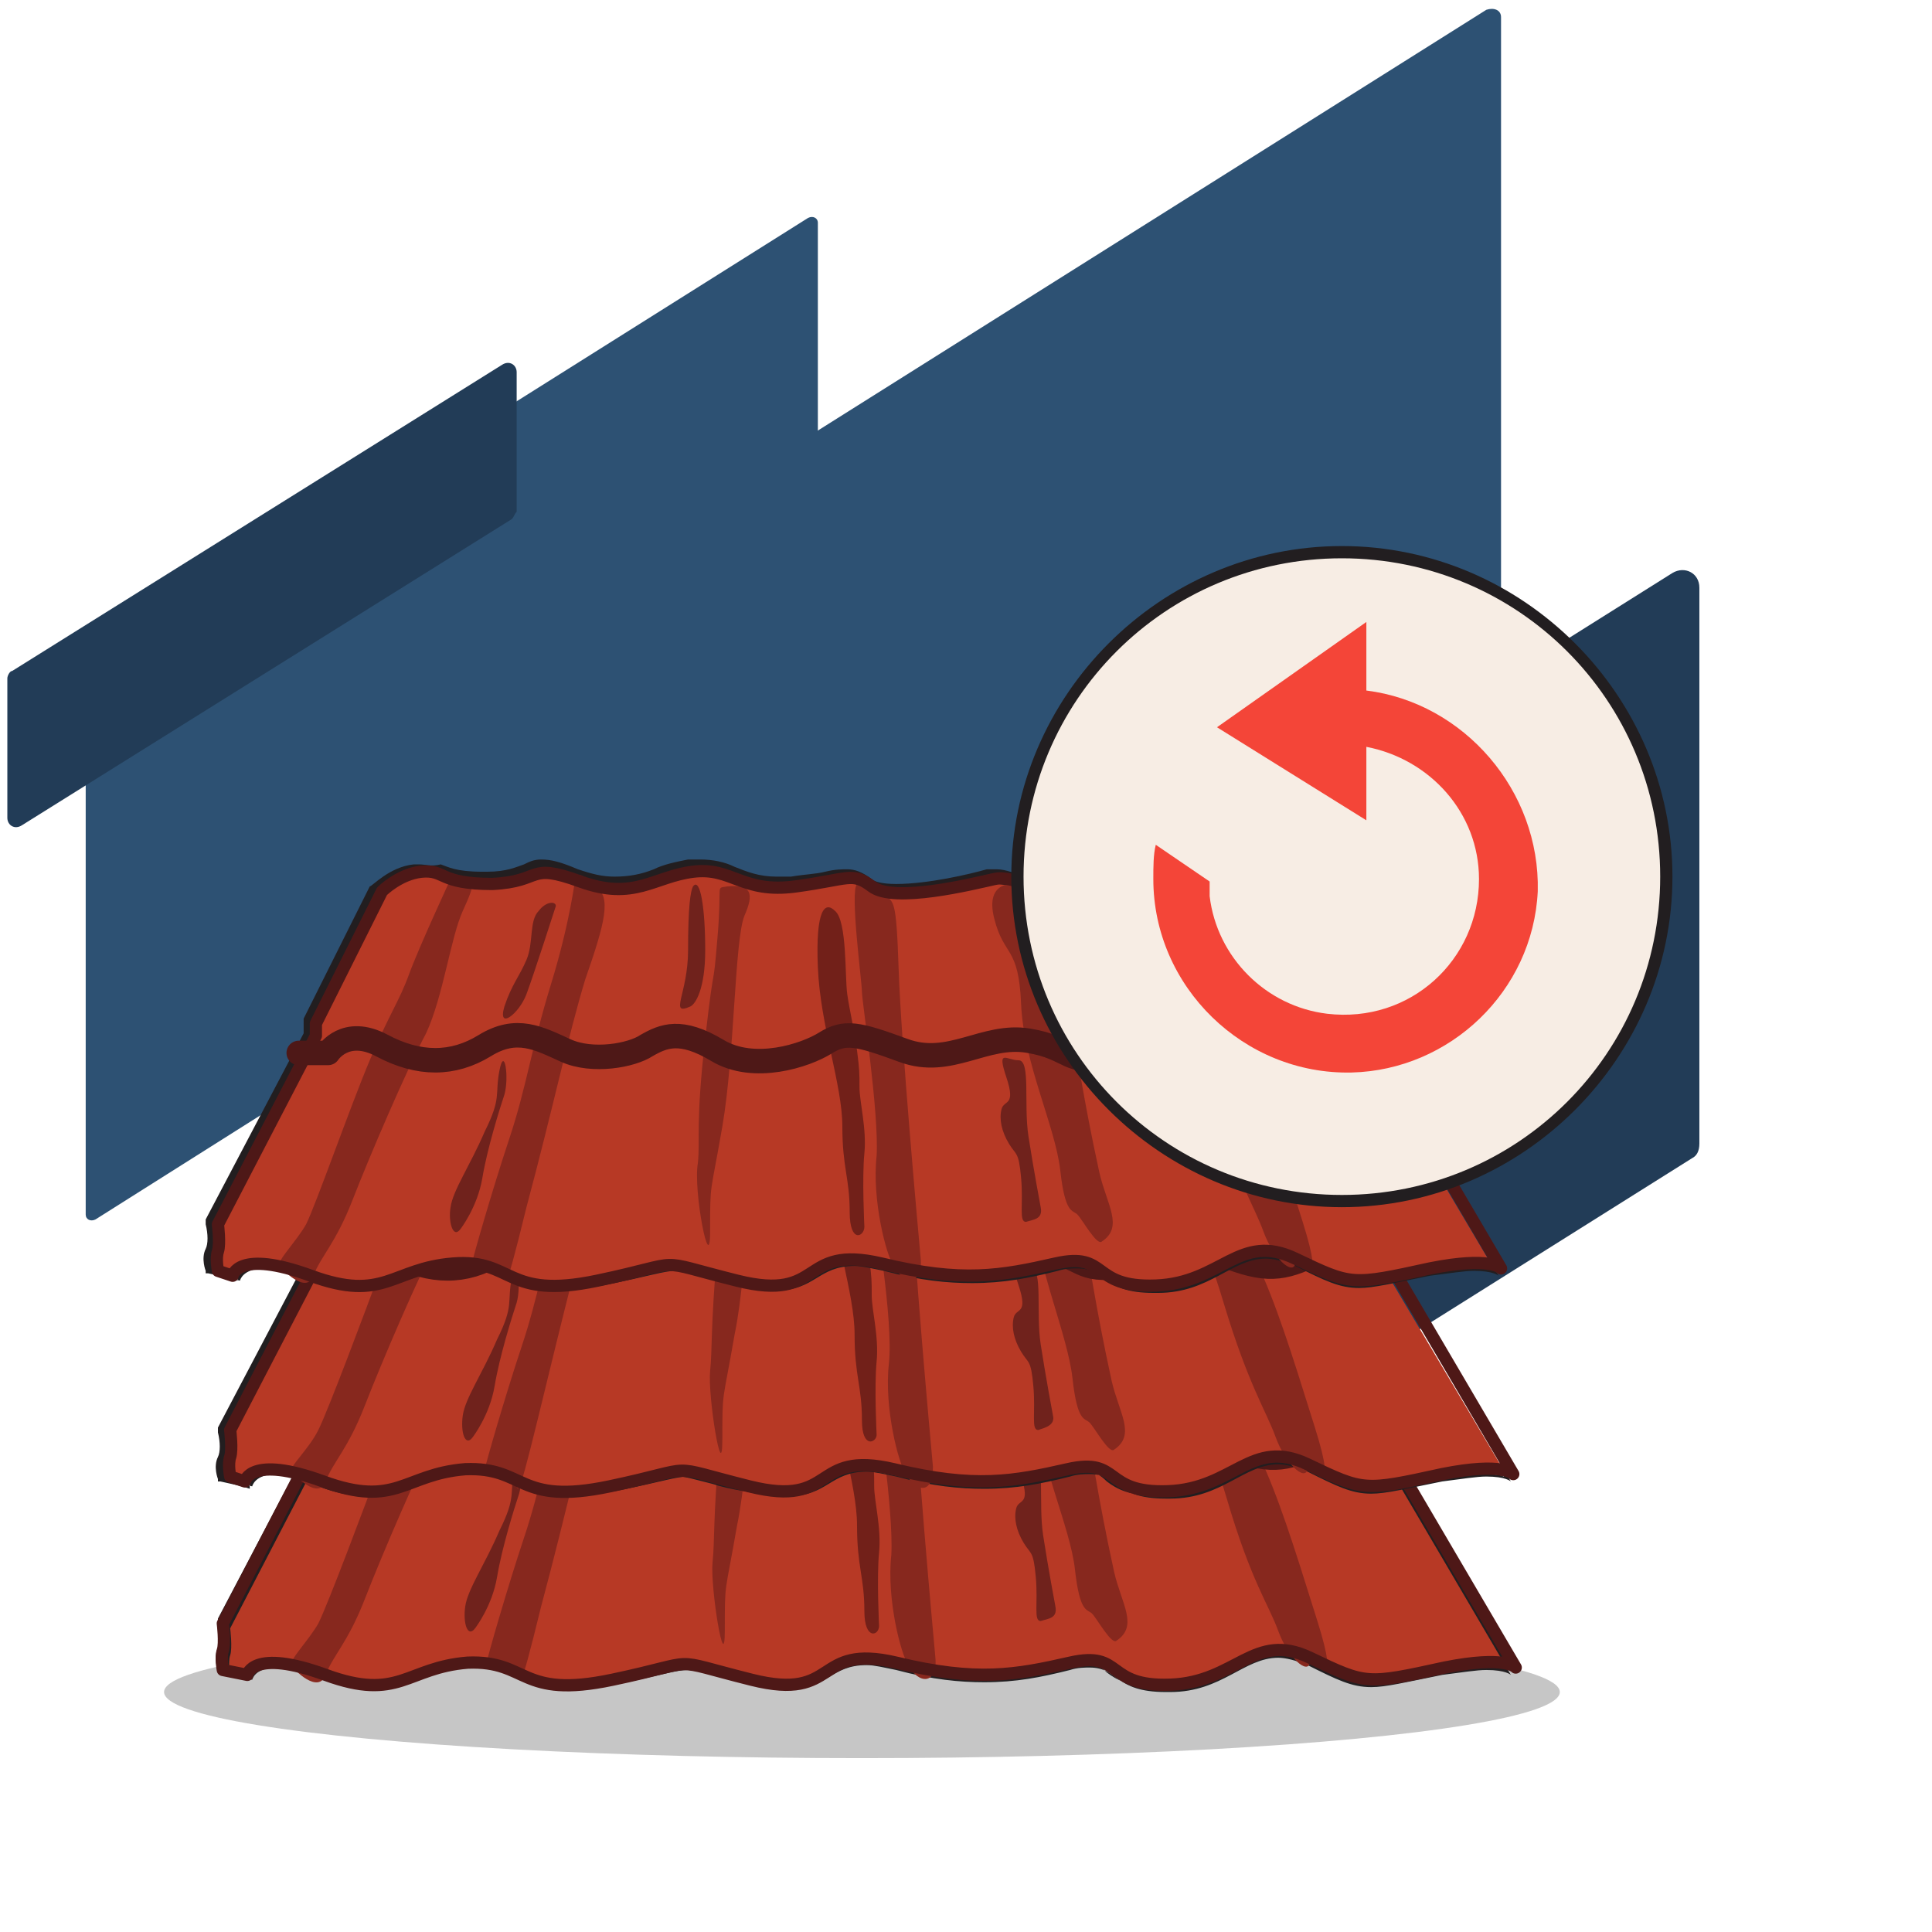
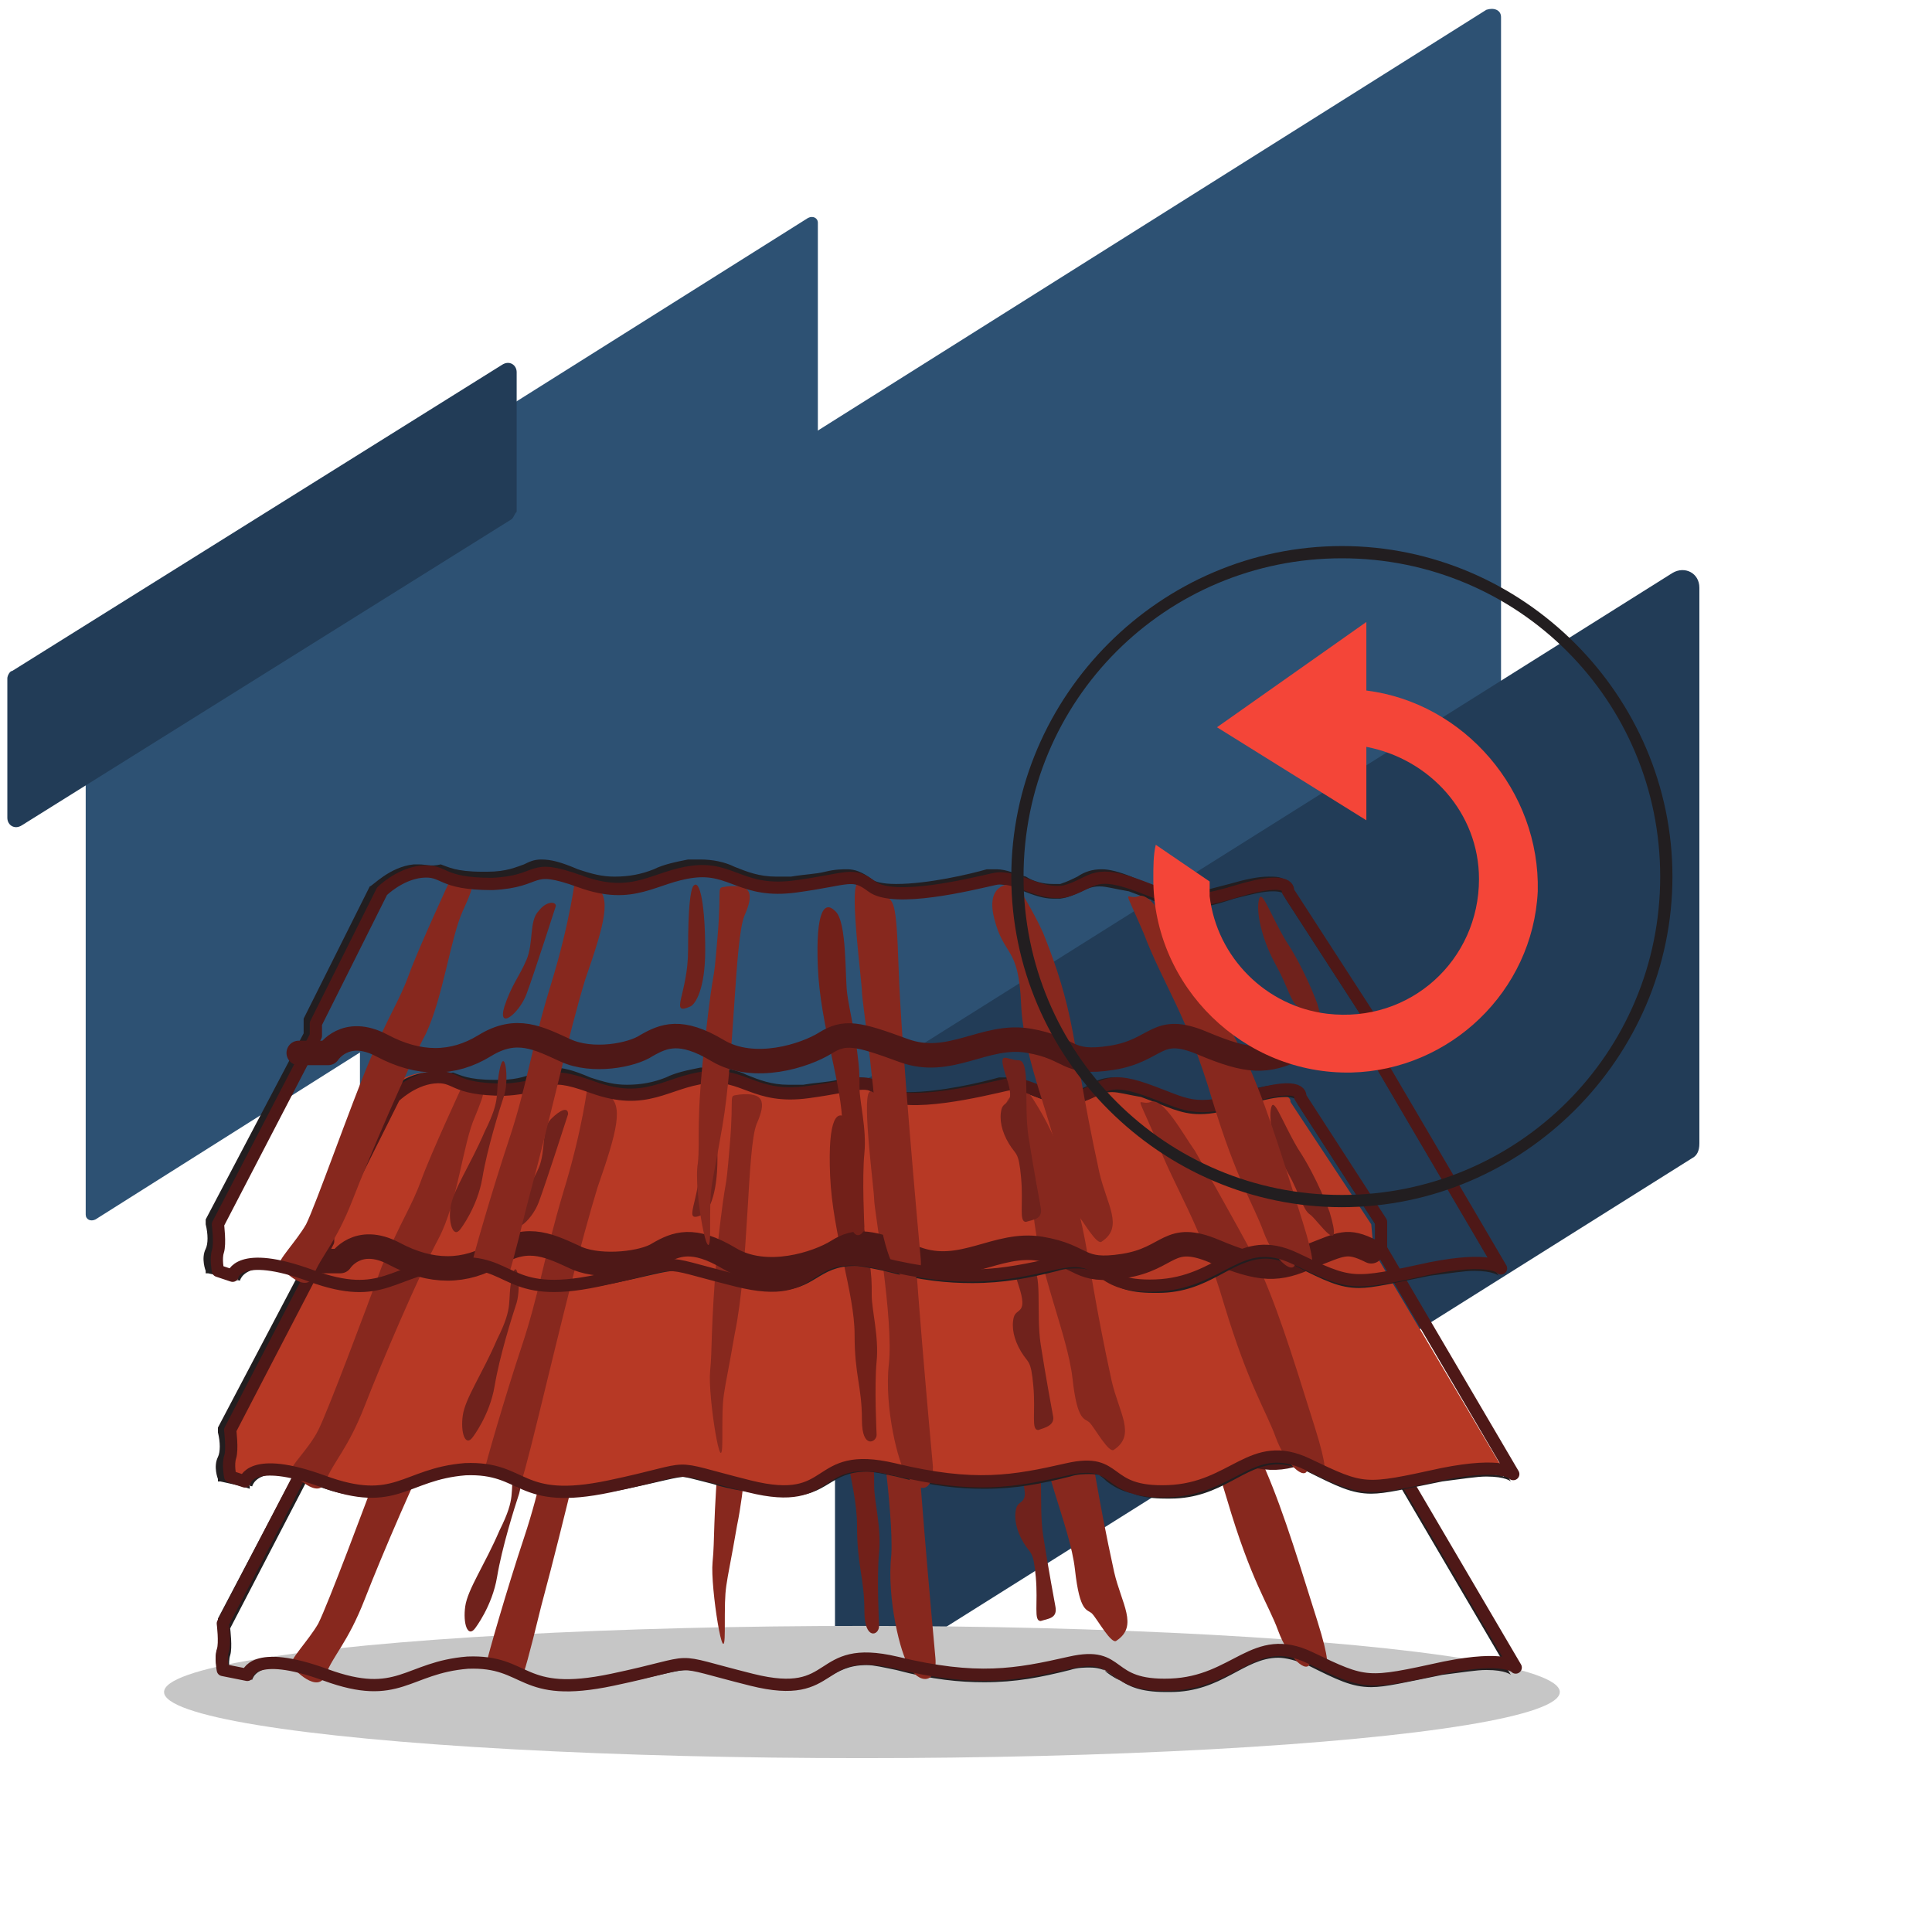
<svg xmlns="http://www.w3.org/2000/svg" version="1.1" id="Слой_1" x="0px" y="0px" viewBox="0 0 78.9 78.9" style="enable-background:new 0 0 78.9 78.9;" xml:space="preserve">
  <style type="text/css">
	.st0{fill:#2D5173;}
	.st1{fill:#223C57;}
	.st2{fill:#C6C6C6;}
	.st3{fill:#B73925;}
	.st4{fill:#221E20;}
	.st5{fill:#722019;}
	.st6{fill:#87281E;}
	.st7{fill:none;stroke:#4E1817;stroke-width:0.5;stroke-linecap:round;stroke-linejoin:round;stroke-miterlimit:10;}
	.st8{fill:none;stroke:#4E1817;stroke-linecap:round;stroke-linejoin:round;stroke-miterlimit:10;}
	.st9{fill:#70221C;}
	.st10{fill:#F7EDE4;}
	.st11{fill:#F44538;}
</style>
  <title>Group 43</title>
  <desc>Created with Sketch.</desc>
  <g>
    <path class="st0" d="M33.2,31.3L3.9,49.8c-0.2,0.1-0.4,0-0.4-0.2V27.6c0-0.1,0-0.2,0.1-0.2L33,8.9c0.2-0.1,0.4,0,0.4,0.2v21.9   C33.4,31.2,33.3,31.3,33.2,31.3z" />
    <path class="st0" d="M60.7,0.4L7,34.2c-0.1,0.1-0.2,0.2-0.2,0.3v12.2c0,0.3,0.3,0.5,0.6,0.3l7.3-4.6v16c0,0.4,0.5,0.7,0.8,0.4   l45.6-29c0.2-0.1,0.2-0.3,0.2-0.4V13v-0.3V0.7C61.3,0.4,61,0.3,60.7,0.4z" />
    <path class="st1" d="M69.1,47.3L35.2,68.6c-0.5,0.3-1.1,0-1.1-0.6V45.3c0-0.2,0.1-0.5,0.3-0.6l33.9-21.3c0.5-0.3,1.1,0,1.1,0.6   v22.7C69.4,47,69.3,47.2,69.1,47.3z" />
    <path class="st1" d="M20.9,21.2l-20,12.5c-0.3,0.2-0.6,0-0.6-0.3v-5.7c0-0.1,0.1-0.3,0.2-0.3l20-12.5c0.3-0.2,0.6,0,0.6,0.3v5.7   C21,21,21,21.1,20.9,21.2z" />
  </g>
  <ellipse class="st2" cx="35.2" cy="69.1" rx="28.5" ry="2.7" />
  <g>
    <g>
      <g>
        <g>
-           <path class="st3" d="M47.5,68.9c-1.2,0-1.7-0.3-2.1-0.6c-0.3-0.2-0.5-0.4-1-0.4c-0.2,0-0.5,0-0.8,0.1c-1.1,0.2-2.2,0.5-3.5,0.5      c-1.1,0-2.2-0.2-3.7-0.5c-0.5-0.1-0.9-0.2-1.2-0.2c-0.7,0-1.1,0.2-1.5,0.5c-0.4,0.3-0.9,0.5-1.7,0.5c-0.4,0-0.9-0.1-1.4-0.2      s-0.9-0.2-1.3-0.3c-0.8-0.2-1.1-0.3-1.4-0.3c-0.3,0-0.5,0.1-1.1,0.2c-0.4,0.1-1,0.3-1.9,0.4c-0.7,0.1-1.3,0.2-1.8,0.2      c-1,0-1.5-0.2-2-0.5c-0.5-0.2-1-0.4-1.8-0.4c-0.1,0-0.2,0-0.3,0c-0.9,0.1-1.5,0.3-2.1,0.5c-0.5,0.2-1.1,0.4-1.7,0.4      c-0.6,0-1.2-0.1-2-0.4c-0.9-0.3-1.6-0.5-2.1-0.5c-0.8,0-0.9,0.4-0.9,0.4v0.1l-1.1-0.3V68c0,0-0.1-0.5,0-0.9c0.1-0.2,0-0.7,0-1      l4-7.7L13,58l2.7-5.5c0.1-0.1,0.7-0.8,1.7-0.9c0.1,0,0.2,0,0.2,0c0.3,0,0.5,0.1,0.7,0.2c0.3,0.1,0.7,0.3,1.8,0.3h0.2      c0.9,0,1.3-0.2,1.6-0.3c0.2-0.1,0.4-0.2,0.7-0.2s0.8,0.1,1.4,0.4c0.6,0.2,1.1,0.3,1.5,0.3c0.6,0,1.1-0.2,1.6-0.3      c0.4-0.1,0.9-0.3,1.4-0.4c0.2,0,0.3,0,0.4,0c0.6,0,1,0.2,1.4,0.3c0.5,0.2,1,0.4,1.7,0.4c0.2,0,0.4,0,0.6,0      c0.6-0.1,1.1-0.2,1.4-0.2c0.4-0.1,0.6-0.1,0.8-0.1c0.3,0,0.6,0.1,1,0.4c0.2,0.1,0.6,0.2,1.1,0.2c1.2,0,3-0.4,3.7-0.6      c0.2,0,0.3,0,0.4,0c0.4,0,0.7,0.1,1.1,0.3c0.4,0.1,0.8,0.3,1.2,0.3c0.1,0,0.2,0,0.3,0c0.3-0.1,0.5-0.2,0.7-0.3      c0.3-0.1,0.5-0.2,0.9-0.2c0.3,0,0.7,0.1,1.2,0.3c0.3,0.1,0.5,0.2,0.7,0.3c0.6,0.2,1,0.4,1.6,0.4c0.5,0,1-0.1,1.8-0.4      c0.7-0.2,1.2-0.3,1.6-0.3c0.3,0,0.5,0.1,0.6,0.2c0.1,0.1,0.1,0.1,0.1,0.2l3.3,5l0.1,1.1l5.4,9.1l-0.2,0.1c0,0-0.2-0.2-0.9-0.2      c-0.5,0-1.1,0.1-1.8,0.2h-0.2c-1.4,0.3-2.1,0.4-2.7,0.4c-0.8,0-1.4-0.3-2.7-0.9c-0.4-0.2-0.8-0.3-1.2-0.3      c-0.6,0-1.1,0.3-1.7,0.6c-0.7,0.4-1.5,0.8-2.7,0.8V68.9z" />
          <g>
            <path class="st4" d="M17.6,51.9c0.7,0,0.7,0.5,2.5,0.5c0.1,0,0.1,0,0.2,0c1.5,0,1.6-0.4,2.2-0.4c0.3,0,0.7,0.1,1.4,0.3       c0.6,0.2,1.1,0.3,1.6,0.3c1.1,0,1.9-0.5,3-0.7c0.1,0,0.3,0,0.4,0c1.1,0,1.7,0.7,3.1,0.7c0.2,0,0.4,0,0.7,0       c1.3-0.1,1.8-0.3,2.3-0.3c0.3,0,0.5,0.1,0.9,0.4c0.2,0.2,0.7,0.3,1.2,0.3c1.3,0,3.1-0.4,3.8-0.6c0.1,0,0.2,0,0.3,0       c0.7,0,1.5,0.6,2.3,0.6c0.1,0,0.2,0,0.3,0c0.7-0.1,1-0.5,1.6-0.5c0.3,0,0.6,0.1,1.2,0.2c1.1,0.4,1.6,0.7,2.4,0.7       c0.5,0,1-0.1,1.9-0.4c0.8-0.2,1.2-0.3,1.6-0.3c0.6,0,0.5,0.3,0.5,0.3l3.3,5.1v1.1l5.4,9.2c0,0-0.2-0.2-1-0.2       c-0.4,0-1,0.1-1.8,0.2c-1.5,0.3-2.3,0.5-2.9,0.5c-0.8,0-1.4-0.3-2.6-0.9c-0.5-0.2-0.9-0.3-1.2-0.3c-1.4,0-2.3,1.4-4.4,1.4       c-0.1,0-0.1,0-0.2,0c-2.1,0-1.9-1-3.1-1c-0.2,0-0.5,0-0.8,0.1c-1.2,0.3-2.2,0.5-3.5,0.5c-1,0-2.1-0.1-3.6-0.5       c-0.5-0.1-0.9-0.2-1.2-0.2c-1.5,0-1.6,1-3.2,1c-0.4,0-0.8-0.1-1.4-0.2c-1.7-0.4-2.2-0.6-2.7-0.6s-1,0.2-3,0.6       c-0.7,0.1-1.3,0.2-1.8,0.2c-1.8,0-2-0.9-3.8-0.9c-0.1,0-0.2,0-0.3,0c-1.8,0.1-2.5,0.9-3.9,0.9c-0.5,0-1.1-0.1-1.9-0.4       c-1-0.4-1.7-0.5-2.1-0.5c-0.9,0-1,0.5-1,0.5l-0.9-0.2c0,0-0.1-0.5,0-0.8c0.1-0.3,0-1.1,0-1.1l4-7.7v-0.5l2.7-5.4       c0,0,0.7-0.7,1.6-0.8C17.5,51.9,17.6,51.9,17.6,51.9 M17.6,51.6c-0.1,0-0.1,0-0.2,0c-1,0.1-1.7,0.9-1.8,0.9l0,0l0,0l-2.7,5.4       V58v0.1v0.4l-4,7.6v0.1v0.1c0.1,0.4,0.1,0.8,0,1c-0.2,0.4,0,0.9,0,0.9v0.1H9l0.9,0.2l0.3,0.1v-0.3c0,0,0.1-0.3,0.8-0.3       c0.5,0,1.2,0.2,2,0.5c0.8,0.3,1.4,0.4,2,0.4c0.7,0,1.2-0.2,1.8-0.4c0.6-0.2,1.2-0.4,2.1-0.5c0.1,0,0.2,0,0.3,0       c0.8,0,1.3,0.2,1.7,0.4c0.5,0.2,1.1,0.5,2.1,0.5c0.5,0,1.1-0.1,1.8-0.2c0.9-0.2,1.5-0.3,1.9-0.4c0.5-0.1,0.8-0.2,1-0.2       c0.3,0,0.6,0.1,1.4,0.3c0.3,0.1,0.7,0.2,1.3,0.3s1,0.2,1.5,0.2c0.9,0,1.4-0.3,1.8-0.6c0.4-0.3,0.7-0.5,1.4-0.5       c0.3,0,0.7,0.1,1.2,0.2c1.4,0.3,2.6,0.5,3.7,0.5c1.3,0,2.4-0.2,3.5-0.5c0.3-0.1,0.5-0.1,0.7-0.1c0.5,0,0.7,0.1,1,0.4       c0.4,0.3,0.9,0.6,2.2,0.6c0.1,0,0.1,0,0.2,0c1.2,0,2.1-0.5,2.8-0.9c0.6-0.3,1.1-0.6,1.6-0.6c0.3,0,0.7,0.1,1.1,0.3       c1.2,0.6,1.8,0.9,2.7,0.9c0.6,0,1.4-0.2,2.8-0.4h0.2c0.7-0.1,1.3-0.2,1.8-0.2c0.7,0,0.8,0.1,0.8,0.1l0.4-0.3l-5.4-9.1v-1v-0.1       v-0.1l-3.3-5c0-0.1,0-0.2-0.1-0.2c-0.1-0.2-0.4-0.2-0.7-0.2c-0.4,0-0.9,0.1-1.6,0.3c-0.8,0.2-1.4,0.4-1.8,0.4       c-0.5,0-0.9-0.2-1.5-0.4c-0.2-0.1-0.5-0.2-0.7-0.3c-0.5-0.2-0.9-0.3-1.2-0.3c-0.4,0-0.7,0.1-1,0.3c-0.2,0.1-0.4,0.2-0.7,0.3       c-0.1,0-0.2,0-0.3,0c-0.4,0-0.8-0.1-1.1-0.3c-0.4-0.1-0.8-0.3-1.2-0.3c-0.1,0-0.2,0-0.3,0h-0.1c-0.7,0.2-2.4,0.6-3.7,0.6       c-0.6,0-0.9-0.1-1-0.2c-0.4-0.3-0.7-0.4-1-0.4c-0.2,0-0.5,0-0.9,0.1s-0.8,0.1-1.4,0.2c-0.2,0-0.4,0-0.6,0       c-0.7,0-1.2-0.2-1.7-0.4c-0.4-0.2-0.9-0.3-1.4-0.3c-0.1,0-0.3,0-0.5,0c-0.5,0.1-1,0.2-1.4,0.4c-0.5,0.2-1,0.3-1.6,0.3       c-0.5,0-0.9-0.1-1.5-0.3c-0.7-0.3-1.1-0.4-1.5-0.4c-0.3,0-0.5,0.1-0.7,0.2c-0.3,0.1-0.7,0.3-1.5,0.3h-0.2       c-1.1,0-1.4-0.2-1.7-0.3C18.2,51.7,18,51.6,17.6,51.6L17.6,51.6z" />
          </g>
        </g>
        <path class="st5" d="M35.9,66.4c0,0-0.1-2,0-3s-0.2-2.1-0.2-2.7s0-0.7-0.1-1.5c-0.1-0.9-0.3-1.6-0.4-2.3c-0.1-0.7,0-3-0.5-3.4     c-0.4-0.4-0.8-0.1-0.7,2.3c0.1,2.4,1,4.8,1,6.5s0.3,2.1,0.3,3.5C35.3,67,35.9,66.8,35.9,66.4z" />
        <g>
          <path class="st6" d="M18.9,52.2c0,0-1.3,2.8-1.7,3.9c-0.4,1.1-0.8,1.6-1.6,3.5c-0.7,1.9-2.2,5.9-2.6,6.7      c-0.4,0.7-1.2,1.5-1.1,1.7c0.1,0.2,1.1,1.2,1.4,0.4c0.3-0.8,0.9-1.3,1.6-3.1c0.7-1.8,2.2-5.3,3-6.8c0.7-1.5,1-3.9,1.5-5      C19.9,52.4,20.2,51.9,18.9,52.2z" />
          <path class="st6" d="M24.1,52.1c0,0-0.2,1.8-1,4.4c-0.8,2.7-1,4.2-1.7,6.3s-1.5,4.9-1.5,5s1,0.6,1.2,0.6s0,1.3,1-2.8      c1.1-4.1,1.7-7,2.4-9.3c0.8-2.3,1.1-3.4,0.4-3.8C24.3,52,24.4,52,24.1,52.1z" />
          <path class="st6" d="M30.3,52.5c-0.5,0.1-0.2-0.2-0.4,2.1c-0.2,2.4-0.1,0.6-0.5,4.1c-0.3,3.6-0.2,4.1-0.3,5.1      c-0.1,1,0.5,4.7,0.5,2.8c0-2.1,0-1.4,0.5-4.3c0.6-2.9,0.5-7.6,0.9-8.6C31.4,52.8,31.3,52.4,30.3,52.5z" />
          <path class="st6" d="M37.1,68c-0.3-0.4-0.9-2.7-0.7-4.5c0.1-1.8-0.6-6.3-0.6-6.7s-0.5-4.1-0.2-4.4c0.3-0.3,0.7,0,1.1,0.4      c0.4,0.4,0.5,0.1,0.6,3.1c0.1,3.1,0.8,10.7,0.9,11.8S37.5,68.8,37.1,68z" />
          <path class="st6" d="M42.1,52.4c0,0-1.3-0.2-0.9,1.4c0.4,1.6,1,1.1,1.1,3.5s1.4,5,1.6,6.8c0.2,1.8,0.5,1.6,0.7,1.8      c0.2,0.2,0.8,1.3,1,1.1c0.9-0.6,0.2-1.5-0.1-2.8c-0.7-3.2-0.9-4.9-1.2-6.3s-0.7-2.5-1.1-3.5C42.8,53.5,42.1,52.4,42.1,52.4z" />
          <path class="st6" d="M48.9,54.9c-0.5-0.7-1.3-2.2-1.8-2s-0.7-0.6,0.2,1.5c0.8,2.1,1.8,3.4,2.8,6.8s1.7,4.3,2.1,5.4      c0.4,1.1,1.2,1.8,1.3,1.3s1.3,1.5,0.3-1.7c-1-3.2-1.6-5.1-2.4-6.8C50.5,57.6,48.9,54.9,48.9,54.9z" />
        </g>
        <path class="st7" d="M10.1,68.4c0,0,0.2-1.1,3.2,0s3.3-0.3,5.8-0.5c2.5-0.1,2.1,1.5,5.9,0.7c3.8-0.8,2.1-0.9,5.7,0     c3.6,0.9,2.5-1.5,5.9-0.7c3.3,0.8,4.9,0.5,7.1,0c2.2-0.5,1.4,1,4.1,0.9c2.7-0.1,3.4-2.2,5.7-1.1c2.3,1.1,2.3,1.1,5.5,0.4     c2.5-0.5,2.9,0,2.9,0l-5.4-9.2v-1.1l-3.3-5.1c0,0,0.2-0.7-2.1,0s-2.5,0.3-4.2-0.3s-1.7,0-2.8,0.3s-2-0.7-2.9-0.5s-4.1,1-5,0.3     c-0.8-0.6-0.9-0.3-3.1,0s-2.6-0.8-4.2-0.6s-2.4,1.2-4.6,0.4s-1.5,0-3.6,0.1s-2.3-0.6-3.3-0.5c-0.9,0.1-1.6,0.8-1.6,0.8l-2.7,5.4     v0.5l-4,7.7c0,0,0.1,0.8,0,1.1c-0.1,0.3,0,0.8,0,0.8L10.1,68.4z" />
        <path class="st8" d="M12.8,59.3H14c0,0,0.7-1.1,2.2-0.3s2.9,0.8,4.2,0s2.2-0.3,3.3,0.2c1,0.4,2.7,0.2,3.3-0.2     c0.7-0.4,1.4-0.7,2.9,0.2s3.6,0.2,4.4-0.3s1.3-0.4,3.2,0.3s3.3-0.7,5.1-0.4s1.5,1,3.4,0.7s1.8-1.4,3.7-0.6s2.6,0.8,3.9,0.2     c1.3-0.5,1.5-0.7,2.5-0.2" />
      </g>
      <path class="st9" d="M28.9,52.5c-0.1,0.2-0.2,0.8-0.2,2.6s-0.8,2.7,0.1,2.3c0.2-0.1,0.6-0.7,0.6-2.3    C29.4,53.4,29.1,52.1,28.9,52.5z" />
      <path class="st9" d="M43.1,65.6c0,0-0.3-1.6-0.5-2.9c-0.2-1.3,0.1-3.1-0.4-3.1s-0.9-0.5-0.5,0.7s-0.1,0.9-0.2,1.3s0,0.9,0.3,1.4    s0.4,0.3,0.5,1.4c0.1,1.1-0.1,1.8,0.2,1.8C42.8,66.1,43.2,66.1,43.1,65.6z" />
      <path class="st9" d="M54.4,57.3c0,0-0.5-1.4-1.3-2.6c-0.7-1.2-1-2.2-1.1-1.6c-0.1,0.6,0.2,1.7,0.7,2.6s0.6,1.5,0.9,1.7    S55,59.3,54.4,57.3z" />
      <path class="st9" d="M19.4,66.5c0,0,0.7-0.9,0.9-2.1s0.7-2.8,0.9-3.4c0.2-0.7,0-2-0.2-1s0.1,1.1-0.6,2.5c-0.6,1.4-1.3,2.4-1.4,3.1    S19.1,66.9,19.4,66.5z" />
      <path class="st9" d="M23.3,53.3c0,0-0.9,2.8-1.2,3.6s-1.2,1.5-0.9,0.5c0.3-0.9,0.6-1.2,0.9-1.9s0.1-1.6,0.5-2S23.3,53.1,23.3,53.3    z" />
    </g>
    <g>
      <g>
        <g>
          <path class="st3" d="M47.4,61.1c-1.2,0-1.7-0.3-2.1-0.6c-0.3-0.2-0.5-0.4-1-0.4c-0.2,0-0.5,0-0.8,0.1c-1.1,0.2-2.2,0.5-3.5,0.5      c-1.1,0-2.2-0.2-3.7-0.5c-0.5-0.1-0.9-0.2-1.2-0.2c-0.7,0-1.1,0.2-1.5,0.5S32.7,61,31.9,61c-0.4,0-0.9-0.1-1.4-0.2      c-0.5-0.1-0.9-0.2-1.3-0.3c-0.8-0.2-1.1-0.3-1.4-0.3c-0.3,0-0.5,0.1-1.1,0.2c-0.4,0.1-1,0.3-1.9,0.4C24.1,60.9,23.5,61,23,61      c-1,0-1.5-0.2-2-0.5c-0.5-0.2-1-0.4-1.8-0.4c-0.1,0-0.2,0-0.3,0c-0.9,0.1-1.5,0.3-2.1,0.5c-0.5,0.2-1.1,0.4-1.7,0.4      c-0.6,0-1.2-0.1-2-0.4c-0.9-0.3-1.6-0.5-2.1-0.5c-0.8,0-0.9,0.4-0.9,0.4v0.1L9,60.3v-0.1c0,0-0.1-0.5,0-0.9c0.1-0.2,0-0.7,0-1      l4-7.7l-0.1-0.4l2.7-5.5c0.1-0.1,0.7-0.8,1.7-0.9c0.1,0,0.2,0,0.2,0c0.3,0,0.5,0.1,0.7,0.2c0.3,0.1,0.7,0.3,1.8,0.3h0.2      c0.9,0,1.3-0.2,1.6-0.3c0.2-0.1,0.4-0.2,0.7-0.2s0.8,0.1,1.4,0.4c0.6,0.2,1.1,0.3,1.5,0.3c0.6,0,1.1-0.2,1.6-0.3      c0.4-0.1,0.9-0.3,1.4-0.4c0.2,0,0.3,0,0.4,0c0.6,0,1,0.2,1.4,0.3c0.5,0.2,1,0.4,1.7,0.4c0.2,0,0.4,0,0.6,0      c0.6-0.1,1.1-0.2,1.4-0.2c0.4-0.1,0.6-0.1,0.8-0.1c0.3,0,0.6,0.1,1,0.4c0.2,0.1,0.6,0.2,1.1,0.2c1.2,0,3-0.4,3.7-0.6      c0.2,0,0.3,0,0.4,0c0.4,0,0.7,0.1,1.1,0.3c0.4,0.1,0.8,0.3,1.2,0.3c0.1,0,0.2,0,0.3,0c0.3-0.1,0.5-0.2,0.7-0.3      c0.3-0.1,0.5-0.2,0.9-0.2c0.3,0,0.7,0.1,1.2,0.3c0.3,0.1,0.5,0.2,0.7,0.3c0.6,0.2,1,0.4,1.6,0.4c0.5,0,1-0.1,1.8-0.4      c0.7-0.2,1.2-0.3,1.6-0.3c0.3,0,0.5,0.1,0.6,0.2c0.1,0.1,0.1,0.1,0.1,0.2l3.3,5l0.1,1.1l5.4,9.1l-0.2,0.1c0,0-0.2-0.2-0.9-0.2      c-0.5,0-1.1,0.1-1.8,0.2h-0.2c-1.4,0.3-2.1,0.4-2.7,0.4c-0.8,0-1.4-0.3-2.7-0.9c-0.4-0.2-0.8-0.3-1.2-0.3      c-0.6,0-1.1,0.3-1.7,0.6c-0.7,0.4-1.5,0.8-2.7,0.8V61.1z" />
          <g>
            <path class="st4" d="M17.6,44c0.7,0,0.7,0.5,2.5,0.5c0.1,0,0.1,0,0.2,0c1.5,0,1.6-0.4,2.2-0.4c0.3,0,0.7,0.1,1.4,0.3       c0.6,0.2,1.1,0.3,1.6,0.3c1.1,0,1.9-0.5,3-0.7c0.1,0,0.3,0,0.4,0c1.1,0,1.7,0.7,3.1,0.7c0.2,0,0.4,0,0.7,0       c1.3-0.1,1.8-0.3,2.3-0.3c0.3,0,0.5,0.1,0.9,0.4c0.2,0.2,0.7,0.3,1.2,0.3c1.3,0,3.1-0.4,3.8-0.6c0.1,0,0.2,0,0.3,0       c0.7,0,1.5,0.6,2.3,0.6c0.1,0,0.2,0,0.3,0c0.7-0.1,1-0.5,1.6-0.5c0.3,0,0.6,0.1,1.2,0.2c1.1,0.4,1.6,0.7,2.4,0.7       c0.5,0,1-0.1,1.9-0.4c0.8-0.2,1.2-0.3,1.6-0.3c0.6,0,0.5,0.3,0.5,0.3l3.3,5.1v1.1l5.4,9.2c0,0-0.2-0.2-1-0.2       c-0.4,0-1,0.1-1.8,0.2C57.4,60.8,56.6,61,56,61c-0.8,0-1.4-0.3-2.6-0.9c-0.5-0.2-0.9-0.3-1.2-0.3c-1.4,0-2.3,1.4-4.4,1.4       c-0.1,0-0.1,0-0.2,0c-2.1,0-1.9-1-3.1-1c-0.2,0-0.5,0-0.8,0.1c-1.2,0.3-2.2,0.5-3.5,0.5c-1,0-2.1-0.1-3.6-0.5       c-0.5-0.1-0.9-0.2-1.2-0.2c-1.5,0-1.6,1-3.2,1c-0.4,0-0.8-0.1-1.4-0.2c-1.7-0.4-2.2-0.6-2.7-0.6s-1,0.2-3,0.6       c-0.7,0.1-1.3,0.2-1.8,0.2c-1.8,0-2-0.9-3.8-0.9c-0.1,0-0.2,0-0.3,0c-1.8,0.1-2.5,0.9-3.9,0.9c-0.5,0-1.1-0.1-1.9-0.4       c-1-0.4-1.7-0.5-2.1-0.5c-0.9,0-1,0.5-1,0.5l-0.9-0.2c0,0-0.1-0.5,0-0.8s0-1.1,0-1.1l4-7.7v-0.5l2.7-5.4c0,0,0.7-0.7,1.6-0.8       C17.4,44,17.5,44,17.6,44 M17.6,43.8c-0.1,0-0.1,0-0.2,0c-1,0.1-1.7,0.9-1.8,0.9l0,0l0,0l-2.7,5.4v0.1v0.1v0.4l-4,7.6v0.1v0.1       c0.1,0.4,0.1,0.8,0,1c-0.2,0.4,0,0.9,0,0.9v0.1H9l0.9,0.2l0.3,0.1v-0.3c0,0,0.1-0.3,0.8-0.3c0.5,0,1.2,0.2,2,0.5s1.4,0.4,2,0.4       c0.7,0,1.2-0.2,1.8-0.4s1.2-0.4,2.1-0.5c0.1,0,0.2,0,0.3,0c0.8,0,1.3,0.2,1.7,0.4c0.5,0.2,1.1,0.5,2.1,0.5       c0.5,0,1.1-0.1,1.8-0.2c0.9-0.2,1.5-0.3,1.9-0.4c0.5-0.1,0.8-0.2,1-0.2c0.3,0,0.6,0.1,1.4,0.3c0.3,0.1,0.7,0.2,1.3,0.3       s1,0.2,1.5,0.2c0.9,0,1.4-0.3,1.8-0.6c0.4-0.3,0.7-0.5,1.4-0.5c0.3,0,0.7,0.1,1.2,0.2c1.4,0.3,2.6,0.5,3.7,0.5       c1.3,0,2.4-0.2,3.5-0.5c0.3-0.1,0.5-0.1,0.7-0.1c0.5,0,0.7,0.1,1,0.4c0.4,0.3,0.9,0.6,2.2,0.6c0.1,0,0.1,0,0.2,0       c1.2,0,2.1-0.5,2.8-0.9c0.6-0.3,1.1-0.6,1.6-0.6c0.3,0,0.7,0.1,1.1,0.3c1.2,0.6,1.8,0.9,2.7,0.9c0.6,0,1.4-0.2,2.8-0.4h0.2       c0.7-0.1,1.3-0.2,1.8-0.2c0.7,0,0.8,0.1,0.8,0.1l0.4-0.3l-5.4-9.1v-1v-0.1v-0.1l-3.3-5c0-0.1,0-0.2-0.1-0.2       c-0.1-0.2-0.4-0.2-0.7-0.2c-0.4,0-0.9,0.1-1.6,0.3c-0.8,0.2-1.4,0.4-1.8,0.4c-0.5,0-0.9-0.2-1.5-0.4c-0.2-0.1-0.5-0.2-0.7-0.3       c-0.5-0.2-0.9-0.3-1.2-0.3c-0.4,0-0.7,0.1-1,0.3c-0.2,0.1-0.4,0.2-0.7,0.3c-0.1,0-0.2,0-0.3,0c-0.4,0-0.8-0.1-1.1-0.3       C42,44.2,41.6,44,41.2,44c-0.1,0-0.2,0-0.3,0h-0.1c-0.7,0.2-2.4,0.6-3.7,0.6c-0.6,0-0.9-0.1-1-0.2c-0.4-0.3-0.7-0.4-1-0.4       c-0.2,0-0.5,0-0.9,0.1s-0.8,0.1-1.4,0.2c-0.2,0-0.4,0-0.6,0c-0.7,0-1.2-0.2-1.7-0.4c-0.4-0.2-0.9-0.3-1.4-0.3       c-0.1,0-0.3,0-0.5,0c-0.5,0.1-1,0.2-1.4,0.4c-0.5,0.2-1,0.3-1.6,0.3c-0.5,0-0.9-0.1-1.5-0.3c-0.7-0.3-1.1-0.4-1.5-0.4       c-0.3,0-0.5,0.1-0.7,0.2c-0.3,0.1-0.7,0.3-1.5,0.3h-0.2c-1.1,0-1.4-0.2-1.7-0.3C18.1,43.9,17.9,43.8,17.6,43.8L17.6,43.8z" />
          </g>
        </g>
        <path class="st5" d="M35.8,58.6c0,0-0.1-2,0-3s-0.2-2.1-0.2-2.7s0-0.7-0.1-1.5s-0.3-1.6-0.4-2.3c-0.1-0.7,0-3-0.5-3.4     c-0.4-0.4-0.8-0.1-0.7,2.3c0.1,2.4,1,4.8,1,6.5s0.3,2.1,0.3,3.5C35.2,59.2,35.8,58.9,35.8,58.6z" />
        <g>
          <path class="st6" d="M18.9,44.3c0,0-1.3,2.8-1.7,3.9s-0.8,1.6-1.6,3.5c-0.7,1.9-2.2,5.9-2.6,6.7s-1.2,1.5-1.1,1.7      c0.1,0.1,1.1,1.2,1.4,0.4c0.3-0.8,0.9-1.3,1.6-3.1c0.7-1.8,2.2-5.3,3-6.8s1-3.9,1.5-5C19.8,44.6,20.1,44,18.9,44.3z" />
          <path class="st6" d="M24,44.3c0,0-0.2,1.8-1,4.4c-0.8,2.7-1,4.2-1.7,6.3s-1.5,4.9-1.5,5s1,0.6,1.2,0.6s0,1.3,1-2.8      s1.7-7,2.4-9.3c0.8-2.3,1.1-3.4,0.4-3.8C24.2,44.2,24.3,44.2,24,44.3z" />
          <path class="st6" d="M30.2,44.7c-0.5,0.1-0.2-0.2-0.4,2.1c-0.2,2.4-0.1,0.6-0.5,4.1C29,54.5,29.1,55,29,56s0.5,4.7,0.5,2.8      c0-2.1,0-1.4,0.5-4.3c0.6-2.9,0.5-7.6,0.9-8.6C31.3,45,31.2,44.6,30.2,44.7z" />
          <path class="st6" d="M37,60.2c-0.3-0.4-0.9-2.7-0.7-4.5s-0.6-6.3-0.6-6.7s-0.5-4.1-0.2-4.4c0.3-0.3,0.7,0,1.1,0.4      s0.5,0.1,0.6,3.1c0.1,3.1,0.8,10.7,0.9,11.8C38.1,61.1,37.4,60.9,37,60.2z" />
          <path class="st6" d="M42,44.6c0,0-1.3-0.2-0.9,1.4c0.4,1.6,1,1.1,1.1,3.5c0.2,2.4,1.4,5,1.6,6.8s0.5,1.6,0.7,1.8s0.8,1.3,1,1.1      c0.9-0.6,0.2-1.5-0.1-2.8c-0.7-3.2-0.9-4.9-1.2-6.3c-0.3-1.4-0.7-2.5-1.1-3.5S42,44.6,42,44.6z" />
          <path class="st6" d="M48.8,47c-0.5-0.7-1.3-2.2-1.8-2s-0.7-0.6,0.2,1.5c0.8,2.1,1.8,3.4,2.8,6.8c1,3.3,1.7,4.3,2.1,5.4      s1.2,1.8,1.3,1.3s1.3,1.5,0.3-1.7s-1.6-5.1-2.4-6.8C50.4,49.8,48.8,47,48.8,47z" />
        </g>
        <path class="st7" d="M10,60.5c0,0,0.2-1.1,3.2,0s3.3-0.3,5.8-0.5c2.5-0.1,2.1,1.5,5.9,0.7c3.8-0.8,2.1-0.9,5.7,0     c3.6,0.9,2.5-1.5,5.9-0.7c3.3,0.8,4.9,0.5,7.1,0s1.4,1,4.1,0.9c2.7-0.1,3.4-2.2,5.7-1.1c2.3,1.1,2.3,1.1,5.5,0.4     c2.5-0.5,2.9,0,2.9,0L56.4,51v-1.1l-3.3-5.1c0,0,0.2-0.7-2.1,0s-2.5,0.3-4.2-0.3s-1.7,0-2.8,0.3s-2-0.7-2.9-0.5s-4.1,1-5,0.3     c-0.8-0.6-0.9-0.3-3.1,0s-2.6-0.8-4.2-0.6s-2.4,1.2-4.6,0.4c-2.2-0.8-1.5,0-3.6,0.1c-2.2,0-1.9-0.6-2.9-0.5     c-0.9,0.1-1.6,0.8-1.6,0.8l-2.7,5.4v0.5l-4,7.7c0,0,0.1,0.8,0,1.1s0,0.8,0,0.8L10,60.5z" />
        <path class="st8" d="M12.7,51.5h1.2c0,0,0.7-1.1,2.2-0.3s2.9,0.8,4.2,0s2.2-0.3,3.3,0.2c1,0.4,2.7,0.2,3.3-0.2     c0.7-0.4,1.4-0.7,2.9,0.2s3.6,0.2,4.4-0.3s1.3-0.4,3.2,0.3s3.3-0.7,5.1-0.4s1.5,1,3.4,0.7s1.8-1.4,3.7-0.6s2.6,0.8,3.9,0.2     c1.3-0.5,1.5-0.7,2.5-0.2" />
      </g>
      <path class="st9" d="M28.8,44.7c-0.1,0.2-0.2,0.8-0.2,2.6s-0.8,2.7,0.1,2.3c0.2-0.1,0.6-0.7,0.6-2.3    C29.3,45.6,29.1,44.2,28.8,44.7z" />
      <path class="st9" d="M43,57.8c0,0-0.3-1.6-0.5-2.9c-0.2-1.3,0.1-3.1-0.4-3.1s-0.9-0.5-0.5,0.7s-0.1,0.9-0.2,1.3    c-0.1,0.4,0,0.9,0.3,1.4s0.4,0.3,0.5,1.4s-0.1,1.8,0.2,1.8C42.7,58.3,43.1,58.2,43,57.8z" />
      <path class="st9" d="M54.3,49.5c0,0-0.5-1.4-1.3-2.6c-0.7-1.2-1-2.2-1.1-1.6s0.2,1.7,0.7,2.6s0.6,1.5,0.9,1.7S54.9,51.5,54.3,49.5    z" />
      <path class="st9" d="M19.3,58.7c0,0,0.7-0.9,0.9-2.1c0.2-1.2,0.7-2.8,0.9-3.4c0.2-0.7,0-2-0.2-1s0.1,1.1-0.6,2.5    c-0.6,1.4-1.3,2.4-1.4,3.1S19,59.1,19.3,58.7z" />
      <path class="st9" d="M23.2,45.5c0,0-0.9,2.8-1.2,3.6s-1.2,1.5-0.9,0.5s0.6-1.2,0.9-1.9c0.3-0.7,0.1-1.6,0.5-2    C22.9,45.3,23.2,45.2,23.2,45.5z" />
    </g>
    <g>
      <g>
        <g>
-           <path class="st3" d="M46.9,52.6c-1.2,0-1.7-0.3-2.1-0.6c-0.3-0.2-0.5-0.4-1-0.4c-0.2,0-0.5,0-0.8,0.1c-1.1,0.2-2.2,0.5-3.5,0.5      c-1.1,0-2.2-0.2-3.7-0.5c-0.5-0.1-0.9-0.2-1.2-0.2c-0.7,0-1.1,0.2-1.5,0.5s-0.9,0.5-1.7,0.5c-0.4,0-0.9-0.1-1.4-0.2      c-0.5-0.1-0.9-0.2-1.3-0.3c-0.8-0.2-1.1-0.3-1.4-0.3c-0.3,0-0.5,0.1-1.1,0.2c-0.4,0.1-1,0.3-1.9,0.4c-0.7,0.1-1.3,0.2-1.8,0.2      c-1,0-1.5-0.2-2-0.5c-0.5-0.2-1-0.4-1.8-0.4c-0.1,0-0.2,0-0.3,0c-0.9,0.1-1.5,0.3-2.1,0.5c-0.5,0.2-1.1,0.4-1.7,0.4      c-0.6,0-1.2-0.1-2-0.4c-0.9-0.3-1.6-0.5-2.1-0.5c-0.8,0-0.9,0.4-0.9,0.4v0.1l-1.1-0.3v-0.1c0,0-0.1-0.5,0-0.9c0.1-0.2,0-0.7,0-1      l4-7.7l-0.1-0.3l2.7-5.5c0.1-0.1,0.7-0.8,1.7-0.9c0.1,0,0.2,0,0.2,0c0.3,0,0.5,0.1,0.7,0.2c0.3,0.1,0.7,0.3,1.8,0.3h0.2      c0.9,0,1.3-0.2,1.6-0.3c0.2-0.1,0.4-0.2,0.7-0.2s0.8,0.1,1.4,0.4c0.6,0.2,1.1,0.3,1.5,0.3c0.6,0,1.1-0.2,1.6-0.3      c0.4-0.1,0.9-0.3,1.4-0.4c0.2,0,0.3,0,0.4,0c0.6,0,1,0.2,1.4,0.3c0.5,0.2,1,0.4,1.7,0.4c0.2,0,0.4,0,0.6,0      c0.6-0.1,1.1-0.2,1.4-0.2c0.4-0.1,0.6-0.1,0.8-0.1c0.3,0,0.6,0.1,1,0.4c0.2,0.1,0.6,0.2,1.1,0.2c1.2,0,3-0.4,3.7-0.6      c0.2,0,0.3,0,0.4,0c0.4,0,0.7,0.1,1.1,0.3c0.4,0.1,0.8,0.3,1.2,0.3c0.1,0,0.2,0,0.3,0c0.3-0.1,0.5-0.2,0.7-0.3      c0.3-0.1,0.5-0.2,0.9-0.2c0.3,0,0.7,0.1,1.2,0.3c0.3,0.1,0.5,0.2,0.7,0.3c0.6,0.2,1,0.4,1.6,0.4c0.5,0,1-0.1,1.8-0.4      c0.7-0.2,1.2-0.3,1.6-0.3c0.3,0,0.5,0.1,0.6,0.2c0.1,0.1,0.1,0.1,0.1,0.2l3.3,5l0.1,1.1l5.4,9.1l-0.2,0.1c0,0-0.2-0.2-0.9-0.2      c-0.5,0-1.1,0.1-1.8,0.2h-0.2c-1.4,0.3-2.1,0.4-2.7,0.4c-0.8,0-1.4-0.3-2.7-0.9c-0.4-0.2-0.8-0.3-1.2-0.3      c-0.6,0-1.1,0.3-1.7,0.6c-0.7,0.4-1.5,0.8-2.7,0.8L46.9,52.6z" />
          <g>
            <path class="st4" d="M17.1,35.6c0.7,0,0.7,0.5,2.5,0.5c0.1,0,0.1,0,0.2,0c1.5,0,1.6-0.4,2.2-0.4c0.3,0,0.7,0.1,1.4,0.3       c0.6,0.2,1.1,0.3,1.6,0.3c1.1,0,1.9-0.5,3-0.7c0.1,0,0.3,0,0.4,0c1.1,0,1.7,0.7,3.1,0.7c0.2,0,0.4,0,0.7,0       c1.3-0.1,1.8-0.3,2.3-0.3c0.3,0,0.5,0.1,0.9,0.4c0.2,0.2,0.7,0.3,1.2,0.3c1.3,0,3.1-0.4,3.8-0.6c0.1,0,0.2,0,0.3,0       c0.7,0,1.5,0.6,2.3,0.6c0.1,0,0.2,0,0.3,0c0.7-0.1,1-0.5,1.6-0.5c0.3,0,0.6,0.1,1.2,0.2c1.1,0.4,1.6,0.7,2.4,0.7       c0.5,0,1-0.1,1.9-0.4c0.8-0.2,1.2-0.3,1.6-0.3c0.6,0,0.5,0.3,0.5,0.3l3.3,5.1v1.1l5.4,9.2c0,0-0.2-0.2-1-0.2       c-0.4,0-1,0.1-1.8,0.2c-1.5,0.3-2.3,0.5-2.9,0.5c-0.8,0-1.4-0.3-2.6-0.9c-0.5-0.2-0.9-0.3-1.2-0.3c-1.4,0-2.3,1.4-4.4,1.4       c-0.1,0-0.1,0-0.2,0c-2.1,0-1.9-1-3.1-1c-0.2,0-0.5,0-0.8,0.1c-1.2,0.3-2.2,0.5-3.5,0.5c-1,0-2.1-0.1-3.6-0.5       c-0.5-0.1-0.9-0.2-1.2-0.2c-1.5,0-1.6,1-3.2,1c-0.4,0-0.8-0.1-1.4-0.2c-1.7-0.4-2.2-0.6-2.7-0.6s-1,0.2-3,0.6       c-0.7,0.1-1.3,0.2-1.8,0.2c-1.8,0-2-0.9-3.8-0.9c-0.1,0-0.2,0-0.3,0c-1.8,0.1-2.5,0.9-3.9,0.9c-0.5,0-1.1-0.1-1.9-0.4       c-1-0.4-1.7-0.5-2.1-0.5c-0.9,0-1,0.5-1,0.5l-0.9-0.2c0,0-0.1-0.5,0-0.8s0-1.1,0-1.1l4-7.7V42l2.7-5.4c0,0,0.7-0.7,1.6-0.8       C16.9,35.6,17,35.6,17.1,35.6 M17.1,35.3c-0.1,0-0.1,0-0.2,0c-1,0.1-1.7,0.9-1.8,0.9l0,0l0,0l-2.7,5.4v0.1v0.1v0.4l-4,7.6v0.1       V50c0.1,0.4,0.1,0.8,0,1c-0.2,0.4,0,0.9,0,0.9V52h0.1l0.9,0.2l0.3,0.1V52c0,0,0.1-0.3,0.8-0.3c0.5,0,1.2,0.2,2,0.5       s1.4,0.4,2,0.4c0.7,0,1.2-0.2,1.8-0.4c0.6-0.2,1.2-0.4,2.1-0.5c0.1,0,0.2,0,0.3,0c0.8,0,1.3,0.2,1.7,0.4       c0.5,0.2,1.1,0.5,2.1,0.5c0.5,0,1.1-0.1,1.8-0.2c0.9-0.2,1.5-0.3,1.9-0.4c0.5-0.1,0.8-0.2,1-0.2c0.3,0,0.6,0.1,1.4,0.3       c0.3,0.1,0.7,0.2,1.3,0.3s1,0.2,1.5,0.2c0.9,0,1.4-0.3,1.8-0.6c0.4-0.3,0.7-0.5,1.4-0.5c0.3,0,0.7,0.1,1.2,0.2       c1.4,0.3,2.6,0.5,3.7,0.5c1.3,0,2.4-0.2,3.5-0.5c0.3-0.1,0.5-0.1,0.7-0.1c0.5,0,0.7,0.1,1,0.4c0.4,0.3,0.9,0.6,2.2,0.6       c0.1,0,0.1,0,0.2,0c1.2,0,2.1-0.5,2.8-0.9c0.6-0.3,1.1-0.6,1.6-0.6c0.3,0,0.7,0.1,1.1,0.3c1.2,0.6,1.8,0.9,2.7,0.9       c0.6,0,1.4-0.2,2.8-0.4h0.2c0.7-0.1,1.3-0.2,1.8-0.2c0.7,0,0.8,0.1,0.8,0.1l0.4-0.3l-5.4-9.1v-1v-0.1v-0.1l-3.3-5       c0-0.1,0-0.2-0.1-0.2c-0.1-0.2-0.4-0.2-0.7-0.2c-0.4,0-0.9,0.1-1.6,0.3c-0.8,0.2-1.4,0.4-1.8,0.4c-0.5,0-0.9-0.2-1.5-0.4       c-0.2-0.1-0.5-0.2-0.7-0.3c-0.5-0.2-0.9-0.3-1.2-0.3c-0.4,0-0.7,0.1-1,0.3c-0.2,0.1-0.4,0.2-0.7,0.3c-0.1,0-0.2,0-0.3,0       c-0.4,0-0.8-0.1-1.1-0.3c-0.4-0.1-0.8-0.3-1.2-0.3c-0.1,0-0.2,0-0.3,0h-0.1c-0.7,0.2-2.4,0.6-3.7,0.6c-0.6,0-0.9-0.1-1-0.2       c-0.4-0.3-0.7-0.4-1-0.4c-0.2,0-0.5,0-0.9,0.1c-0.4,0.1-0.8,0.1-1.4,0.2c-0.2,0-0.4,0-0.6,0c-0.7,0-1.2-0.2-1.7-0.4       c-0.4-0.2-0.9-0.3-1.4-0.3c-0.1,0-0.3,0-0.5,0c-0.5,0.1-1,0.2-1.4,0.4c-0.5,0.2-1,0.3-1.6,0.3c-0.5,0-0.9-0.1-1.5-0.3       c-0.7-0.3-1.1-0.4-1.5-0.4c-0.3,0-0.5,0.1-0.7,0.2c-0.3,0.1-0.7,0.3-1.5,0.3h-0.2c-1.1,0-1.4-0.2-1.7-0.3       C17.6,35.4,17.4,35.3,17.1,35.3L17.1,35.3z" />
          </g>
        </g>
        <path class="st5" d="M35.3,50.1c0,0-0.1-2,0-3s-0.2-2.1-0.2-2.7c0-0.6,0-0.7-0.1-1.5s-0.3-1.6-0.4-2.3c-0.1-0.7,0-3-0.5-3.4     c-0.4-0.4-0.8-0.1-0.7,2.3c0.1,2.4,1,4.8,1,6.5c0,1.7,0.3,2.1,0.3,3.5C34.7,50.8,35.3,50.5,35.3,50.1z" />
        <g>
          <path class="st6" d="M18.4,35.9c0,0-1.3,2.8-1.7,3.9c-0.4,1.1-0.8,1.6-1.6,3.5s-2.2,5.9-2.6,6.7c-0.4,0.7-1.2,1.5-1.1,1.7      c0.1,0.1,1.1,1.2,1.4,0.4c0.3-0.8,0.9-1.3,1.6-3.1c0.7-1.8,2.2-5.3,3-6.8c0.7-1.5,1-3.9,1.5-5C19.4,36.1,19.6,35.6,18.4,35.9z" />
          <path class="st6" d="M23.5,35.8c0,0-0.2,1.8-1,4.4s-1,4.2-1.7,6.3s-1.5,4.9-1.5,5s1,0.6,1.2,0.6s0,1.3,1-2.8      c1.1-4.1,1.7-7,2.4-9.3c0.8-2.3,1.1-3.4,0.4-3.8C23.7,35.7,23.8,35.7,23.5,35.8z" />
          <path class="st6" d="M29.7,36.2c-0.5,0.1-0.2-0.2-0.4,2.1c-0.2,2.4-0.1,0.6-0.5,4.1s-0.2,4.1-0.3,5.1c-0.2,1.1,0.5,4.7,0.5,2.8      c0-2.1,0-1.4,0.5-4.3s0.5-7.6,0.9-8.6C30.8,36.5,30.7,36.1,29.7,36.2z" />
          <path class="st6" d="M36.5,51.7c-0.3-0.4-0.9-2.7-0.7-4.5c0.1-1.8-0.6-6.3-0.6-6.7s-0.5-4.1-0.2-4.4s0.7,0,1.1,0.4      c0.4,0.4,0.5,0.1,0.6,3.1c0.1,3,0.8,10.7,0.9,11.8S36.9,52.5,36.5,51.7z" />
          <path class="st6" d="M41.5,36.1c0,0-1.3-0.2-0.9,1.4c0.4,1.6,1,1.1,1.1,3.5s1.4,5,1.6,6.8c0.2,1.8,0.5,1.6,0.7,1.8      s0.8,1.3,1,1.1c0.9-0.6,0.2-1.5-0.1-2.8c-0.7-3.2-0.9-4.9-1.2-6.3s-0.7-2.5-1.1-3.5C42.2,37.2,41.5,36.1,41.5,36.1z" />
          <path class="st6" d="M48.3,38.6c-0.5-0.7-1.3-2.2-1.8-2s-0.7-0.6,0.2,1.5c0.8,2.1,1.8,3.4,2.8,6.8c1,3.3,1.7,4.3,2.1,5.4      c0.4,1.1,1.2,1.8,1.3,1.3s1.3,1.5,0.3-1.7s-1.6-5.1-2.4-6.8C49.9,41.3,48.3,38.6,48.3,38.6z" />
        </g>
        <path class="st7" d="M9.5,52.1c0,0,0.2-1.1,3.2,0s3.3-0.3,5.8-0.5s2.1,1.5,5.9,0.7c3.8-0.8,2.1-0.9,5.7,0     c3.6,0.9,2.5-1.5,5.9-0.7c3.3,0.8,4.9,0.5,7.1,0c2.2-0.5,1.4,1,4.1,0.9c2.7-0.1,3.4-2.2,5.7-1.1c2.3,1.1,2.3,1.1,5.5,0.4     c2.5-0.5,2.9,0,2.9,0l-5.4-9.2v-1.1l-3.3-5.1c0,0,0.2-0.7-2.1,0s-2.5,0.3-4.2-0.3s-1.7,0-2.8,0.3c-1.1,0.2-2-0.7-2.9-0.5     s-4.1,1-5,0.3c-0.8-0.6-0.9-0.3-3.1,0s-2.6-0.8-4.2-0.6c-1.6,0.2-2.4,1.2-4.6,0.4c-2.2-0.8-1.5,0-3.6,0.1c-2.2,0-1.9-0.6-2.9-0.5     c-0.9,0.1-1.6,0.8-1.6,0.8l-2.7,5.4v0.5l-4,7.7c0,0,0.1,0.8,0,1.1s0,0.8,0,0.8L9.5,52.1z" />
        <path class="st8" d="M12.2,43h1.2c0,0,0.7-1.1,2.2-0.3s2.9,0.8,4.2,0s2.2-0.3,3.3,0.2s2.7,0.2,3.3-0.2c0.7-0.4,1.4-0.7,2.9,0.2     s3.6,0.2,4.4-0.3s1.3-0.4,3.2,0.3s3.3-0.7,5.1-0.4s1.5,1,3.4,0.7s1.8-1.4,3.7-0.6s2.6,0.8,3.9,0.2s1.5-0.7,2.5-0.2" />
      </g>
      <path class="st9" d="M28.3,36.2c-0.1,0.2-0.2,0.8-0.2,2.6s-0.8,2.7,0.1,2.3c0.2-0.1,0.6-0.7,0.6-2.3    C28.8,37.1,28.6,35.8,28.3,36.2z" />
      <path class="st9" d="M42.5,49.3c0,0-0.3-1.6-0.5-2.9c-0.2-1.3,0.1-3.1-0.4-3.1s-0.9-0.5-0.5,0.7s-0.1,0.9-0.2,1.3    c-0.1,0.4,0,0.9,0.3,1.4s0.4,0.3,0.5,1.4c0.1,1.1-0.1,1.8,0.2,1.8C42.2,49.8,42.6,49.8,42.5,49.3z" />
      <path class="st9" d="M53.8,41c0,0-0.5-1.4-1.3-2.6c-0.7-1.2-1-2.2-1.1-1.6c-0.1,0.6,0.2,1.7,0.7,2.6c0.5,0.9,0.6,1.5,0.9,1.7    S54.4,43,53.8,41z" />
      <path class="st9" d="M18.8,50.2c0,0,0.7-0.9,0.9-2.1c0.2-1.2,0.7-2.8,0.9-3.4c0.2-0.7,0-2-0.2-1s0.1,1.1-0.6,2.5    c-0.6,1.4-1.3,2.4-1.4,3.1C18.3,49.9,18.5,50.6,18.8,50.2z" />
      <path class="st9" d="M22.7,37c0,0-0.9,2.8-1.2,3.6s-1.2,1.5-0.9,0.5c0.3-0.9,0.6-1.2,0.9-1.9c0.3-0.7,0.1-1.6,0.5-2    C22.3,36.8,22.7,36.8,22.7,37z" />
    </g>
    <g>
      <g>
-         <path class="st10" d="M54.8,49c-7.3,0-13.2-5.9-13.2-13.2s5.9-13.2,13.2-13.2S68,28.5,68,35.8C68,43.1,62.1,49,54.8,49z" />
        <path class="st4" d="M54.8,22.8c7.2,0,13,5.8,13,13s-5.8,13-13,13s-13-5.8-13-13S47.6,22.8,54.8,22.8 M54.8,22.3     c-7.4,0-13.5,6.1-13.5,13.5s6.1,13.5,13.5,13.5s13.5-6.1,13.5-13.5S62.2,22.3,54.8,22.3L54.8,22.3z" />
      </g>
      <path class="st11" d="M55.8,28.2v-2.8l-6.1,4.3l6.1,3.8v-3c2.6,0.5,4.6,2.7,4.6,5.4c0,3.3-2.8,5.9-6.2,5.5    c-2.5-0.3-4.5-2.3-4.8-4.8c0-0.2,0-0.4,0-0.6l-2.2-1.5c-0.1,0.4-0.1,0.9-0.1,1.4c0,4.4,3.7,8,8.1,7.9c4-0.1,7.4-3.3,7.6-7.4    C62.9,32.3,59.8,28.7,55.8,28.2z" />
    </g>
  </g>
</svg>